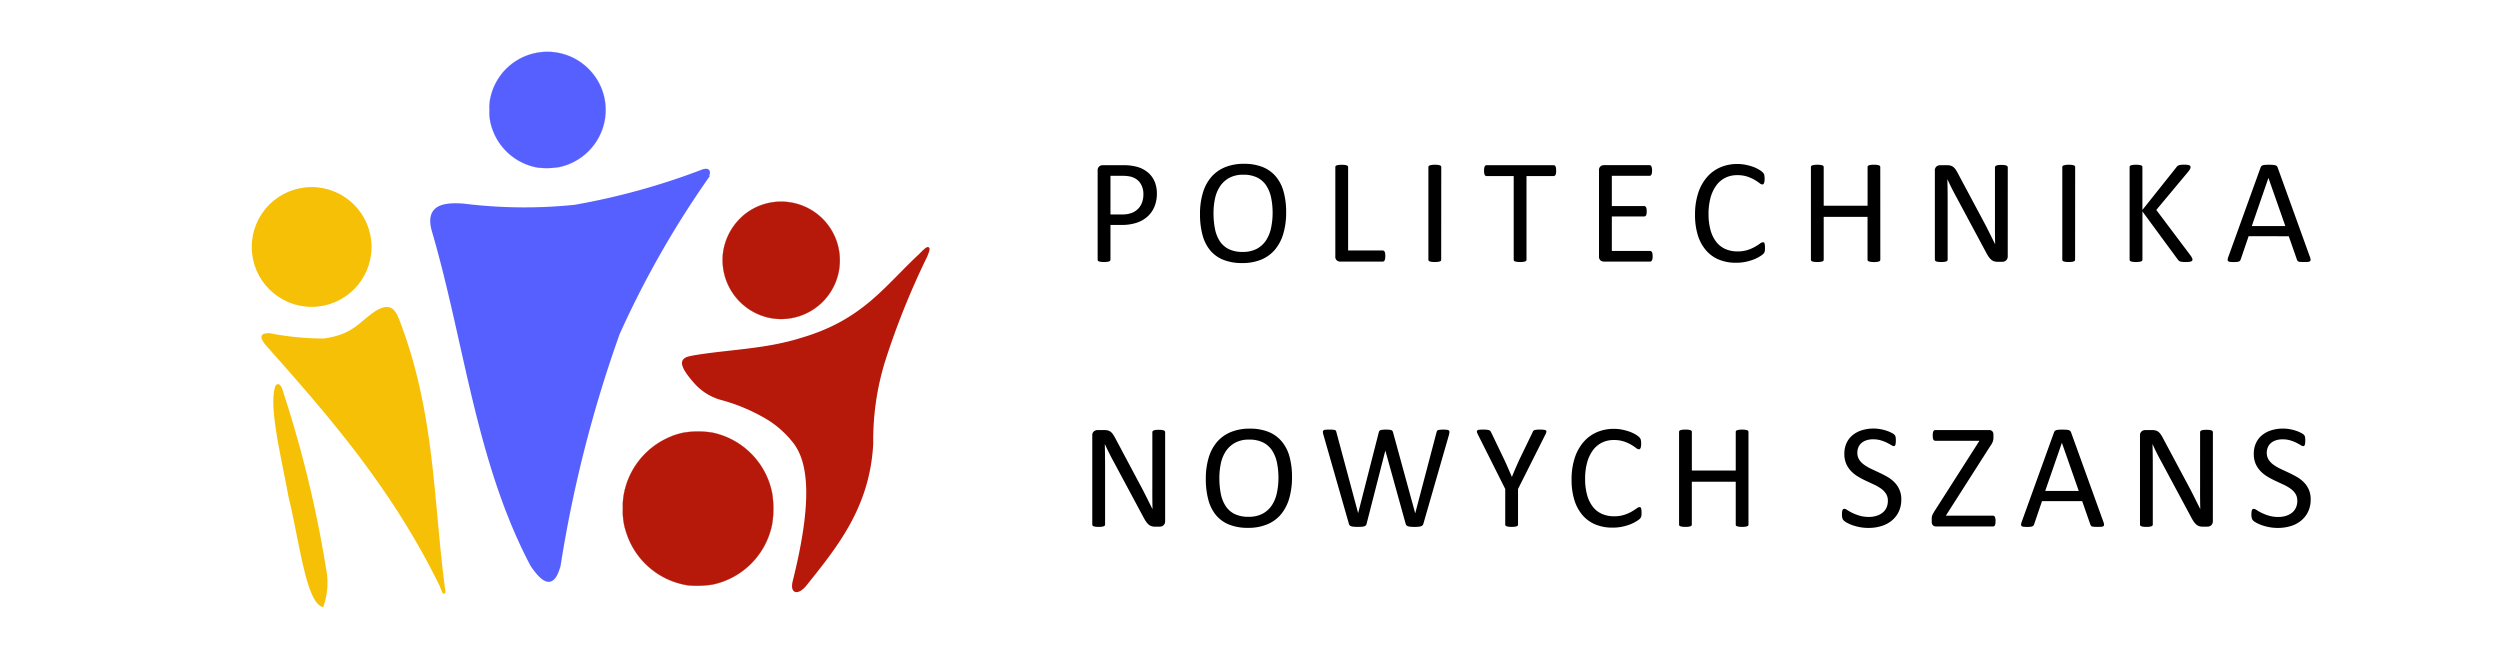
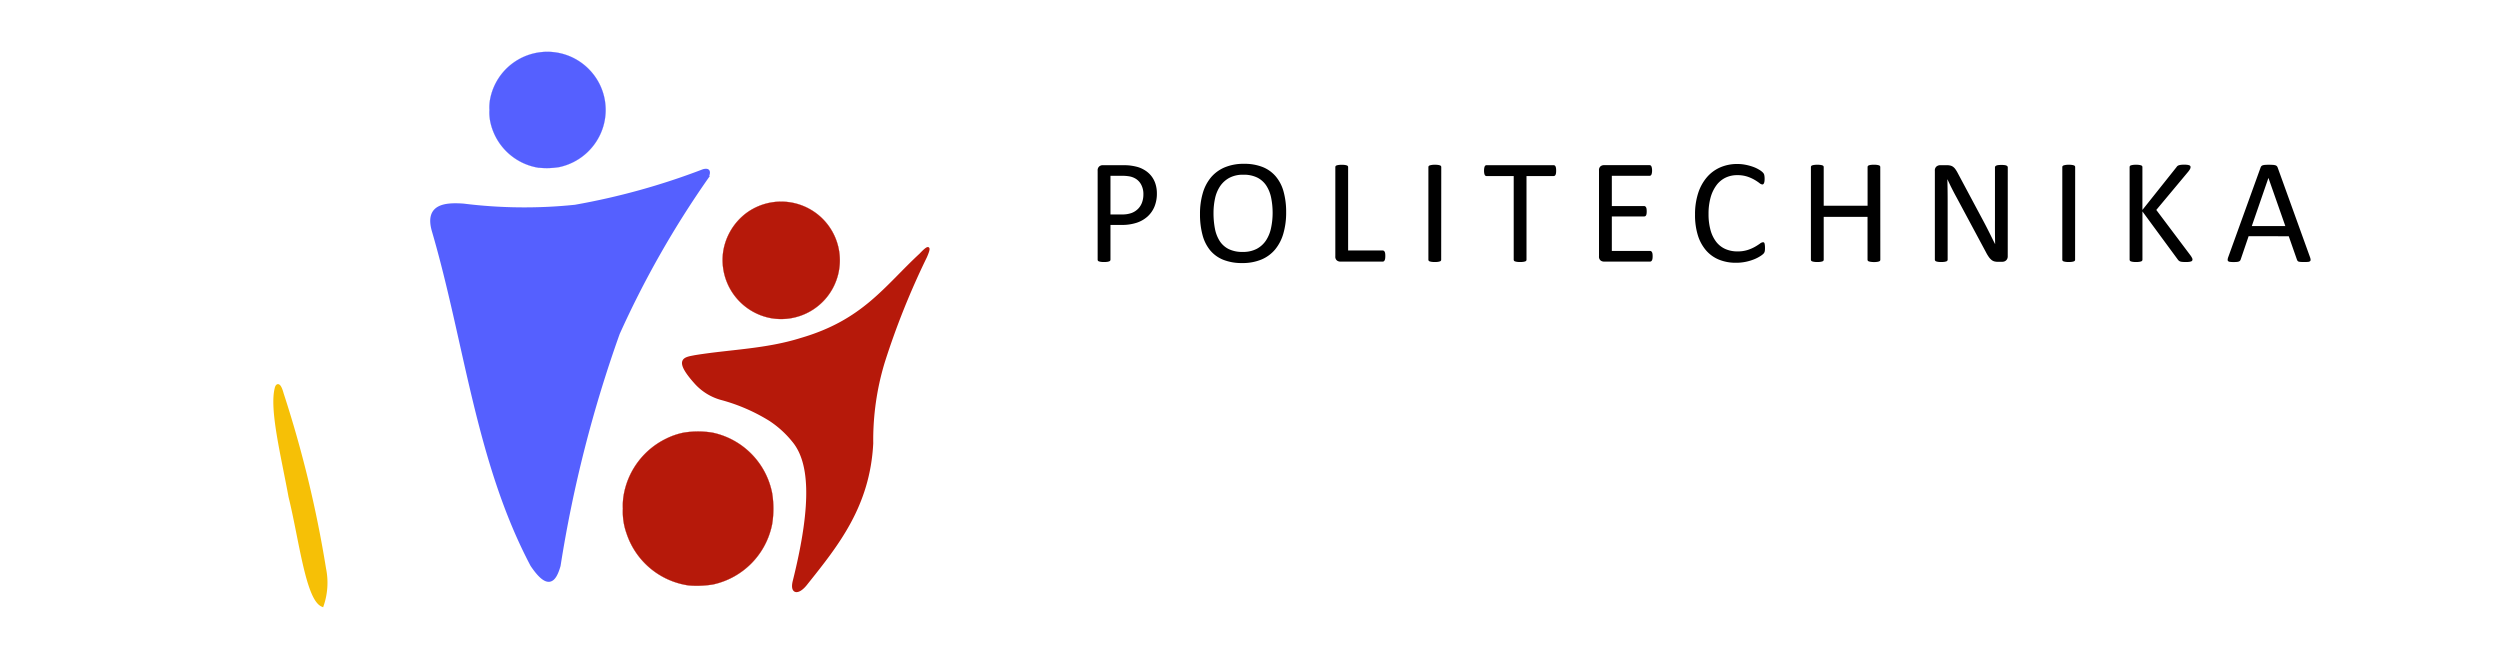
<svg xmlns="http://www.w3.org/2000/svg" width="213" height="56" viewBox="0 0 213 56">
  <g id="logo_pns" transform="translate(-49.338 -16.094)">
    <rect id="Rectangle_853" data-name="Rectangle 853" width="213" height="56" transform="translate(49.338 16.094)" fill="none" />
-     <path id="path246" d="M63.544,70.546a24.143,24.143,0,0,0,4.677.463c2.529-.353,3.046-1.382,4.374-2.3,1.305-.841,1.607-.136,1.915.559,3.108,8.044,2.9,15.508,3.943,23.16.047.311-.2-.407-.3-.609-4.066-8.263-9.369-14.346-14.645-20.285C62.532,70.437,63.3,70.614,63.544,70.546Z" transform="translate(8.709 -25.951)" fill="#f6c006" stroke="#f6c006" stroke-width="0.246" />
    <path id="path898" d="M65.395,83.019c.122-.357.321-.159.508.531a98.311,98.311,0,0,1,3.607,14.9,5.948,5.948,0,0,1-.2,3.115c-1.295-.553-1.874-5.7-2.754-9.255C65.915,88.8,64.9,84.809,65.395,83.019Z" transform="translate(7.486 -33.898)" fill="#f6c006" stroke="#f6c006" stroke-width="0.246" />
-     <ellipse id="path958" cx="4.98" cy="4.98" rx="4.98" ry="4.98" transform="translate(70.91 32.156)" fill="#f6c006" stroke="#f6c006" stroke-linecap="round" stroke-linejoin="round" stroke-width="0.246" />
    <path id="path1068" d="M94.926,47.46c-.622-2.182,1.046-2.291,2.57-2.187a41.877,41.877,0,0,0,9.513.1,59.21,59.21,0,0,0,10.934-3.033c.381-.1.575,0,.319.575a81.567,81.567,0,0,0-7.566,13.3A108.971,108.971,0,0,0,105.653,76c-.378,1.313-.941,2.012-2.33-.048C98.665,67.127,97.71,56.963,94.926,47.46Z" transform="translate(-8.676 -11.71)" fill="#5560ff" stroke="#5560ff" stroke-width="0.246" />
    <path id="path1070" d="M142.7,68.312c-1.679-1.935-.7-1.957.1-2.123,3.012-.489,6.023-.523,9.035-1.468,5.306-1.545,7.154-4.423,10.152-7.2.859-.91.8-.546.479.192a66.079,66.079,0,0,0-3.612,9.023,22.885,22.885,0,0,0-.969,6.875c-.273,5.3-2.913,8.6-5.555,11.907-.714.957-1.378.887-1.117-.16,1.718-6.875,1.362-10.249-.064-11.955a8.6,8.6,0,0,0-1.97-1.787,15.518,15.518,0,0,0-4.064-1.772,4.6,4.6,0,0,1-2.41-1.532Z" transform="translate(-34.241 -19.743)" fill="#b6190a" stroke="#b8180a" stroke-width="0.189" />
    <path id="path1937" d="M136.1,104.6a6.553,6.553,0,0,1-5.284-4.432,5.465,5.465,0,0,1-.311-2.111,5.332,5.332,0,0,1,.1-1.321,6.589,6.589,0,0,1,3.591-4.64,6,6,0,0,1,1.47-.506,7.591,7.591,0,0,1,2.486,0,6.554,6.554,0,0,1,5.065,5.144,8.286,8.286,0,0,1,0,2.652,6.547,6.547,0,0,1-5.04,5.133,8.535,8.535,0,0,1-2.073.082Z" transform="translate(-28.095 -38.63)" fill="#b6190a" stroke="#b6190a" stroke-linecap="round" stroke-linejoin="round" stroke-width="0.019" />
    <path id="path1939" d="M153.358,58.623a5.035,5.035,0,0,1-4.107-5.734,5.1,5.1,0,0,1,1.956-3.221,5,5,0,1,1,2.151,8.955Z" transform="translate(-38.286 -15.416)" fill="#b6190a" stroke="#b6190a" stroke-linecap="round" stroke-linejoin="round" stroke-width="0.019" />
    <path id="path1941" d="M151.377,86.111c-.115-.127-.092-.4.1-1.222a29.375,29.375,0,0,0,1-6.93,8.788,8.788,0,0,0-.415-3.083,5,5,0,0,0-1.284-2,11.923,11.923,0,0,0-5.37-2.963,10.983,10.983,0,0,1-1.111-.408,5.814,5.814,0,0,1-2.231-2.249c-.182-.359-.193-.467-.064-.631.185-.236.877-.356,4.331-.751a28.275,28.275,0,0,0,5.779-1.09,16.034,16.034,0,0,0,4.312-1.994,26.17,26.17,0,0,0,4.174-3.68c1.007-1,1.889-1.863,1.962-1.916l.131-.1-.028.142a5.576,5.576,0,0,1-.273.674c-.828,1.8-1.07,2.341-1.415,3.151-.7,1.642-1.37,3.409-1.84,4.855a22.82,22.82,0,0,0-1.241,7.2,15.356,15.356,0,0,1-.637,4.221c-.713,2.37-1.926,4.445-4.444,7.607-.687.863-.933,1.122-1.137,1.2-.159.06-.217.053-.3-.04Z" transform="translate(-34.316 -19.809)" fill="#b6190a" stroke="#b6190a" stroke-linecap="round" stroke-linejoin="round" stroke-width="0.019" />
    <path id="path2085" d="M109.881,30.628A5.008,5.008,0,0,1,105.74,26.7a3.905,3.905,0,0,1-.071-1,3.8,3.8,0,0,1,.07-.982,4.963,4.963,0,0,1,8.62-2.252,4.929,4.929,0,0,1,.975,4.735,5.007,5.007,0,0,1-3.741,3.371,6.666,6.666,0,0,1-1.712.049Z" transform="translate(-14.629 -0.238)" fill="#5560ff" stroke="#5560ff" stroke-linecap="round" stroke-linejoin="round" stroke-width="0.013" />
    <path id="text3063" d="M6.138-5.808a2.9,2.9,0,0,1-.2,1.111,2.345,2.345,0,0,1-.581.844,2.6,2.6,0,0,1-.927.54,4.014,4.014,0,0,1-1.311.19H2.184V-.165a.144.144,0,0,1-.029.089.189.189,0,0,1-.089.06A.875.875,0,0,1,1.9.022a1.809,1.809,0,0,1-.263.016A1.809,1.809,0,0,1,1.374.022a.962.962,0,0,1-.168-.038.17.17,0,0,1-.089-.06.156.156,0,0,1-.025-.089V-7.744a.44.44,0,0,1,.133-.362.462.462,0,0,1,.3-.108H3.282q.267,0,.511.022a4.779,4.779,0,0,1,.578.1,2.38,2.38,0,0,1,.679.273,2.146,2.146,0,0,1,.587.492,2.117,2.117,0,0,1,.371.676A2.627,2.627,0,0,1,6.138-5.808Zm-1.149.089A1.7,1.7,0,0,0,4.8-6.557a1.3,1.3,0,0,0-.463-.5,1.56,1.56,0,0,0-.571-.209,3.858,3.858,0,0,0-.574-.044H2.184v3.294h.984a2.29,2.29,0,0,0,.822-.127A1.543,1.543,0,0,0,4.539-4.5a1.476,1.476,0,0,0,.336-.54A1.982,1.982,0,0,0,4.989-5.719ZM17.152-4.2a6.37,6.37,0,0,1-.235,1.8,3.759,3.759,0,0,1-.7,1.362,3.061,3.061,0,0,1-1.171.863,4.153,4.153,0,0,1-1.644.3,4.227,4.227,0,0,1-1.6-.276,2.82,2.82,0,0,1-1.117-.8,3.429,3.429,0,0,1-.657-1.308,6.764,6.764,0,0,1-.216-1.8,6.205,6.205,0,0,1,.235-1.765,3.673,3.673,0,0,1,.7-1.349,3.118,3.118,0,0,1,1.174-.857,4.153,4.153,0,0,1,1.644-.3,4.189,4.189,0,0,1,1.581.273,2.863,2.863,0,0,1,1.12.8,3.385,3.385,0,0,1,.667,1.295A6.486,6.486,0,0,1,17.152-4.2ZM16-4.126a6.431,6.431,0,0,0-.124-1.3,2.983,2.983,0,0,0-.412-1.041,1.988,1.988,0,0,0-.77-.689A2.589,2.589,0,0,0,13.5-7.4a2.434,2.434,0,0,0-1.192.267,2.241,2.241,0,0,0-.783.711,2.957,2.957,0,0,0-.431,1.038,5.817,5.817,0,0,0-.13,1.247,6.883,6.883,0,0,0,.12,1.333,2.979,2.979,0,0,0,.406,1.051,1.946,1.946,0,0,0,.764.686,2.629,2.629,0,0,0,1.2.244,2.486,2.486,0,0,0,1.2-.267,2.166,2.166,0,0,0,.786-.72,3.049,3.049,0,0,0,.425-1.051A6.066,6.066,0,0,0,16-4.126Zm9.6,3.65a1.488,1.488,0,0,1-.013.213.519.519,0,0,1-.041.146.218.218,0,0,1-.07.089.169.169,0,0,1-.1.029H21.748a.45.45,0,0,1-.276-.1.408.408,0,0,1-.13-.346v-7.6a.156.156,0,0,1,.025-.089.17.17,0,0,1,.089-.06.962.962,0,0,1,.171-.038,1.823,1.823,0,0,1,.26-.016,1.809,1.809,0,0,1,.263.016.962.962,0,0,1,.168.038.17.17,0,0,1,.089.06.156.156,0,0,1,.025.089v7.1h2.945a.169.169,0,0,1,.1.029.227.227,0,0,1,.07.083.442.442,0,0,1,.041.143A1.558,1.558,0,0,1,25.6-.476Zm4.761.311a.156.156,0,0,1-.025.089.17.17,0,0,1-.089.06.962.962,0,0,1-.168.038,1.809,1.809,0,0,1-.263.016,1.823,1.823,0,0,1-.26-.016.961.961,0,0,1-.171-.038.17.17,0,0,1-.089-.06.156.156,0,0,1-.025-.089V-8.049a.144.144,0,0,1,.029-.089.19.19,0,0,1,.1-.06,1.057,1.057,0,0,1,.171-.038,1.7,1.7,0,0,1,.251-.016,1.809,1.809,0,0,1,.263.016.962.962,0,0,1,.168.038.17.17,0,0,1,.089.06.156.156,0,0,1,.025.089Zm9.795-7.579a1.5,1.5,0,0,1-.013.209.442.442,0,0,1-.041.143.2.2,0,0,1-.07.079.172.172,0,0,1-.092.025H37.63V-.165a.156.156,0,0,1-.025.089.17.17,0,0,1-.089.06.962.962,0,0,1-.168.038,1.809,1.809,0,0,1-.263.016,1.823,1.823,0,0,1-.26-.016.961.961,0,0,1-.171-.038.17.17,0,0,1-.089-.06.156.156,0,0,1-.025-.089V-7.287H34.228a.172.172,0,0,1-.092-.025.179.179,0,0,1-.067-.079.583.583,0,0,1-.041-.143,1.207,1.207,0,0,1-.016-.209,1.264,1.264,0,0,1,.016-.213.644.644,0,0,1,.041-.149.177.177,0,0,1,.067-.083.172.172,0,0,1,.092-.025h5.713a.172.172,0,0,1,.092.025.2.2,0,0,1,.07.083.486.486,0,0,1,.041.149A1.573,1.573,0,0,1,40.156-7.744Zm8.22,7.293a1.381,1.381,0,0,1-.013.2.421.421,0,0,1-.044.143.218.218,0,0,1-.073.083A.172.172,0,0,1,48.155,0H44.213a.45.45,0,0,1-.276-.1.408.408,0,0,1-.13-.346V-7.77a.408.408,0,0,1,.13-.346.45.45,0,0,1,.276-.1h3.9a.172.172,0,0,1,.092.025.177.177,0,0,1,.067.083.645.645,0,0,1,.041.143,1.2,1.2,0,0,1,.016.213,1.11,1.11,0,0,1-.016.2.582.582,0,0,1-.041.14.179.179,0,0,1-.067.079.172.172,0,0,1-.092.025H44.9v2.577h2.755a.158.158,0,0,1,.092.029.233.233,0,0,1,.07.079.406.406,0,0,1,.041.14,1.5,1.5,0,0,1,.013.209,1.315,1.315,0,0,1-.013.2.4.4,0,0,1-.041.133.179.179,0,0,1-.07.073.191.191,0,0,1-.092.022H44.9V-.908h3.256a.172.172,0,0,1,.092.025A.223.223,0,0,1,48.32-.8a.388.388,0,0,1,.044.14A1.488,1.488,0,0,1,48.377-.451Zm9.573-.711q0,.1-.006.178a.728.728,0,0,1-.022.133.443.443,0,0,1-.041.1.556.556,0,0,1-.089.108,1.831,1.831,0,0,1-.267.194,3.186,3.186,0,0,1-.5.254,4.2,4.2,0,0,1-.692.209A3.983,3.983,0,0,1,55.474.1,3.745,3.745,0,0,1,54.03-.165a2.916,2.916,0,0,1-1.1-.787,3.59,3.59,0,0,1-.7-1.285A5.79,5.79,0,0,1,51.989-4a5.814,5.814,0,0,1,.263-1.822,3.957,3.957,0,0,1,.74-1.355,3.16,3.16,0,0,1,1.139-.847A3.608,3.608,0,0,1,55.6-8.315a3.552,3.552,0,0,1,.692.067,4.423,4.423,0,0,1,.622.168,2.825,2.825,0,0,1,.508.235,1.716,1.716,0,0,1,.308.219.737.737,0,0,1,.111.13.433.433,0,0,1,.041.1,1.034,1.034,0,0,1,.025.143,1.747,1.747,0,0,1,.01.2,1.552,1.552,0,0,1-.013.216.607.607,0,0,1-.038.149.226.226,0,0,1-.061.089.132.132,0,0,1-.086.029.475.475,0,0,1-.249-.124,4.042,4.042,0,0,0-.412-.273,3.334,3.334,0,0,0-.613-.273,2.674,2.674,0,0,0-.865-.124,2.251,2.251,0,0,0-1,.219,2.108,2.108,0,0,0-.769.644,3.164,3.164,0,0,0-.495,1.038,5.09,5.09,0,0,0-.176,1.4,5.1,5.1,0,0,0,.169,1.381,2.869,2.869,0,0,0,.485,1,2.028,2.028,0,0,0,.775.609,2.513,2.513,0,0,0,1.04.206,2.753,2.753,0,0,0,.858-.121,3.346,3.346,0,0,0,.625-.27,4.916,4.916,0,0,0,.424-.27.508.508,0,0,1,.262-.121.147.147,0,0,1,.077.019.132.132,0,0,1,.051.073.662.662,0,0,1,.029.149Q57.949-1.308,57.949-1.162Zm9.826,1a.156.156,0,0,1-.025.089.17.17,0,0,1-.089.06.962.962,0,0,1-.168.038,1.755,1.755,0,0,1-.257.016A1.8,1.8,0,0,1,66.97.022.964.964,0,0,1,66.8-.016a.17.17,0,0,1-.089-.06.156.156,0,0,1-.025-.089V-3.809H62.952V-.165a.156.156,0,0,1-.025.089.17.17,0,0,1-.089.06.962.962,0,0,1-.168.038,1.809,1.809,0,0,1-.263.016,1.823,1.823,0,0,1-.26-.016.961.961,0,0,1-.171-.038.17.17,0,0,1-.089-.06.156.156,0,0,1-.025-.089V-8.049a.156.156,0,0,1,.025-.089.17.17,0,0,1,.089-.06.961.961,0,0,1,.171-.038,1.823,1.823,0,0,1,.26-.016,1.809,1.809,0,0,1,.263.016.962.962,0,0,1,.168.038.17.17,0,0,1,.089.06.156.156,0,0,1,.025.089v3.288H66.69V-8.049a.156.156,0,0,1,.025-.089A.17.17,0,0,1,66.8-8.2a.964.964,0,0,1,.165-.038,1.8,1.8,0,0,1,.267-.016,1.755,1.755,0,0,1,.257.016.962.962,0,0,1,.168.038.17.17,0,0,1,.089.06.156.156,0,0,1,.025.089ZM78.631-.451a.5.5,0,0,1-.043.216.425.425,0,0,1-.112.146.433.433,0,0,1-.154.083.6.6,0,0,1-.171.025H77.79a1.142,1.142,0,0,1-.3-.035.669.669,0,0,1-.243-.127,1.284,1.284,0,0,1-.23-.251A3.31,3.31,0,0,1,76.775-.8L74.269-5.472q-.2-.362-.4-.759T73.5-7h-.013q.013.457.019.933t.006.946V-.165a.155.155,0,0,1-.027.086.169.169,0,0,1-.09.063.966.966,0,0,1-.167.038,1.808,1.808,0,0,1-.265.016A1.807,1.807,0,0,1,72.7.022a.875.875,0,0,1-.164-.038.169.169,0,0,1-.087-.063.155.155,0,0,1-.027-.086V-7.744a.423.423,0,0,1,.144-.362.514.514,0,0,1,.314-.108h.537a1.344,1.344,0,0,1,.318.032.662.662,0,0,1,.229.1.9.9,0,0,1,.2.2,2.726,2.726,0,0,1,.2.327l1.926,3.605q.178.33.344.644t.319.619q.153.3.3.6t.3.594h.006q-.013-.5-.016-1.044t0-1.044V-8.03a.141.141,0,0,1,.027-.083.215.215,0,0,1,.09-.067.591.591,0,0,1,.167-.041,2.326,2.326,0,0,1,.271-.013,2.2,2.2,0,0,1,.255.013.554.554,0,0,1,.167.041.217.217,0,0,1,.087.067.141.141,0,0,1,.027.083Zm5.739.286a.156.156,0,0,1-.025.089.17.17,0,0,1-.089.06.962.962,0,0,1-.168.038,1.809,1.809,0,0,1-.263.016,1.823,1.823,0,0,1-.26-.016.961.961,0,0,1-.171-.038.17.17,0,0,1-.089-.06.156.156,0,0,1-.025-.089V-8.049a.144.144,0,0,1,.029-.089.19.19,0,0,1,.1-.06,1.057,1.057,0,0,1,.171-.038,1.7,1.7,0,0,1,.251-.016,1.809,1.809,0,0,1,.263.016.962.962,0,0,1,.168.038.17.17,0,0,1,.089.06.156.156,0,0,1,.025.089Zm10-.013a.191.191,0,0,1-.022.092.159.159,0,0,1-.086.067.782.782,0,0,1-.171.041,1.99,1.99,0,0,1-.279.016,2.778,2.778,0,0,1-.362-.019.466.466,0,0,1-.209-.07.488.488,0,0,1-.114-.114L90.108-4.272V-.165a.161.161,0,0,1-.025.086.162.162,0,0,1-.089.063.962.962,0,0,1-.168.038,1.809,1.809,0,0,1-.263.016A1.823,1.823,0,0,1,89.3.022a.961.961,0,0,1-.171-.038.162.162,0,0,1-.089-.063.161.161,0,0,1-.025-.086V-8.049a.156.156,0,0,1,.025-.089.17.17,0,0,1,.089-.06.962.962,0,0,1,.171-.038,1.823,1.823,0,0,1,.26-.016,1.809,1.809,0,0,1,.263.016.962.962,0,0,1,.168.038.17.17,0,0,1,.089.06.156.156,0,0,1,.025.089V-4.4l2.907-3.65a.383.383,0,0,1,.089-.1.4.4,0,0,1,.124-.06,1.056,1.056,0,0,1,.178-.035,2.324,2.324,0,0,1,.27-.013,1.8,1.8,0,0,1,.267.016.712.712,0,0,1,.162.041.165.165,0,0,1,.083.063.161.161,0,0,1,.022.083.366.366,0,0,1-.041.165,1.509,1.509,0,0,1-.156.229L91.288-4.4,94.221-.5a1.452,1.452,0,0,1,.13.225A.3.3,0,0,1,94.373-.178Zm10.011-.209a.785.785,0,0,1,.054.225.155.155,0,0,1-.048.13.306.306,0,0,1-.168.057,3.065,3.065,0,0,1-.314.013q-.2,0-.314-.01A.71.71,0,0,1,103.416,0a.189.189,0,0,1-.089-.06.492.492,0,0,1-.054-.1l-.7-2H99.153L98.48-.184a.332.332,0,0,1-.051.1.246.246,0,0,1-.092.07.563.563,0,0,1-.171.041,2.644,2.644,0,0,1-.289.013,2.33,2.33,0,0,1-.3-.016.3.3,0,0,1-.165-.06.161.161,0,0,1-.044-.13.785.785,0,0,1,.054-.225l2.755-7.63a.333.333,0,0,1,.067-.114.276.276,0,0,1,.121-.07.911.911,0,0,1,.2-.035q.124-.01.314-.01t.336.01a1,1,0,0,1,.216.035.284.284,0,0,1,.127.073.34.34,0,0,1,.07.117Zm-3.536-6.735h-.006L99.426-3.028h2.856Z" transform="translate(141.766 38.381)" />
-     <path id="text3063-2" d="M7.3-.451a.5.5,0,0,1-.043.216.425.425,0,0,1-.112.146.433.433,0,0,1-.154.083.6.6,0,0,1-.171.025H6.46a1.142,1.142,0,0,1-.3-.035.669.669,0,0,1-.243-.127,1.284,1.284,0,0,1-.23-.251A3.309,3.309,0,0,1,5.444-.8L2.939-5.472q-.2-.362-.4-.759T2.171-7H2.158q.013.457.019.933t.006.946V-.165a.155.155,0,0,1-.027.086.169.169,0,0,1-.09.063A.966.966,0,0,1,1.9.022a1.808,1.808,0,0,1-.265.016A1.807,1.807,0,0,1,1.37.022a.875.875,0,0,1-.164-.038.169.169,0,0,1-.087-.063.155.155,0,0,1-.027-.086V-7.744a.423.423,0,0,1,.144-.362.514.514,0,0,1,.314-.108h.537a1.344,1.344,0,0,1,.318.032.662.662,0,0,1,.229.1.9.9,0,0,1,.2.2,2.727,2.727,0,0,1,.2.327L4.957-3.942q.178.33.344.644t.319.619q.153.3.3.6t.3.594h.006q-.013-.5-.016-1.044t0-1.044V-8.03a.141.141,0,0,1,.027-.083.215.215,0,0,1,.09-.067.591.591,0,0,1,.167-.041,2.326,2.326,0,0,1,.271-.013,2.2,2.2,0,0,1,.255.013.554.554,0,0,1,.167.041.217.217,0,0,1,.087.067A.141.141,0,0,1,7.3-8.03ZM18.109-4.2a6.37,6.37,0,0,1-.235,1.8,3.759,3.759,0,0,1-.7,1.362A3.061,3.061,0,0,1,16-.181a4.153,4.153,0,0,1-1.644.3,4.227,4.227,0,0,1-1.6-.276,2.82,2.82,0,0,1-1.117-.8,3.429,3.429,0,0,1-.657-1.308,6.764,6.764,0,0,1-.216-1.8A6.205,6.205,0,0,1,11-5.827a3.673,3.673,0,0,1,.7-1.349,3.118,3.118,0,0,1,1.174-.857,4.153,4.153,0,0,1,1.644-.3,4.189,4.189,0,0,1,1.581.273,2.863,2.863,0,0,1,1.12.8A3.385,3.385,0,0,1,17.89-5.97,6.486,6.486,0,0,1,18.109-4.2Zm-1.155.076a6.431,6.431,0,0,0-.124-1.3,2.983,2.983,0,0,0-.412-1.041,1.988,1.988,0,0,0-.77-.689A2.589,2.589,0,0,0,14.456-7.4a2.434,2.434,0,0,0-1.192.267,2.241,2.241,0,0,0-.783.711,2.957,2.957,0,0,0-.431,1.038,5.817,5.817,0,0,0-.13,1.247,6.883,6.883,0,0,0,.12,1.333,2.979,2.979,0,0,0,.406,1.051,1.946,1.946,0,0,0,.764.686,2.629,2.629,0,0,0,1.2.244,2.486,2.486,0,0,0,1.2-.267,2.166,2.166,0,0,0,.786-.72,3.049,3.049,0,0,0,.425-1.051A6.066,6.066,0,0,0,16.954-4.126ZM29.305-.241a.341.341,0,0,1-.076.143.323.323,0,0,1-.14.083,1.064,1.064,0,0,1-.219.041q-.13.013-.321.013T28.217.025a1.078,1.078,0,0,1-.225-.041A.277.277,0,0,1,27.858-.1a.392.392,0,0,1-.07-.143l-1.72-6.2h-.013l-1.587,6.2a.33.33,0,0,1-.063.143.277.277,0,0,1-.127.083.945.945,0,0,1-.213.041q-.13.013-.333.013T23.383.025a1.086,1.086,0,0,1-.229-.041A.3.3,0,0,1,23.018-.1a.309.309,0,0,1-.067-.143L20.78-7.827a1.146,1.146,0,0,1-.041-.229.147.147,0,0,1,.051-.127.331.331,0,0,1,.175-.057q.121-.013.324-.013t.311.01a.6.6,0,0,1,.175.035.153.153,0,0,1,.083.07.43.43,0,0,1,.035.114l1.847,6.881h.006L25.5-8.011a.468.468,0,0,1,.048-.117.181.181,0,0,1,.092-.073.716.716,0,0,1,.181-.038,2.986,2.986,0,0,1,.308-.013,2.466,2.466,0,0,1,.282.013.687.687,0,0,1,.168.038.181.181,0,0,1,.092.073.468.468,0,0,1,.048.117L28.6-1.143h.013l1.809-6.875q.019-.063.038-.111A.136.136,0,0,1,30.54-8.2a.65.65,0,0,1,.171-.038,2.72,2.72,0,0,1,.3-.013,2.241,2.241,0,0,1,.3.016.313.313,0,0,1,.162.06.151.151,0,0,1,.048.127,1.4,1.4,0,0,1-.035.229Zm8.061-2.952V-.165a.157.157,0,0,1-.025.089.169.169,0,0,1-.088.06.952.952,0,0,1-.17.038,1.8,1.8,0,0,1-.259.016,1.788,1.788,0,0,1-.262-.016,1.045,1.045,0,0,1-.17-.038.17.17,0,0,1-.091-.06.157.157,0,0,1-.025-.089V-3.193L33.951-7.827a1.031,1.031,0,0,1-.086-.229.129.129,0,0,1,.032-.127.3.3,0,0,1,.171-.057q.124-.013.333-.013a2.985,2.985,0,0,1,.308.013A.991.991,0,0,1,34.9-8.2a.221.221,0,0,1,.1.063.527.527,0,0,1,.067.1L36.2-5.675q.158.336.316.7t.322.743h.013q.145-.362.3-.72t.313-.708L38.61-8.03a.323.323,0,0,1,.054-.108.21.21,0,0,1,.1-.067.766.766,0,0,1,.168-.035,2.411,2.411,0,0,1,.273-.013,3.133,3.133,0,0,1,.359.016.345.345,0,0,1,.181.06.125.125,0,0,1,.035.127.934.934,0,0,1-.086.222ZM47.89-1.162q0,.1-.006.178a.728.728,0,0,1-.022.133.443.443,0,0,1-.041.1.556.556,0,0,1-.089.108,1.831,1.831,0,0,1-.267.194,3.186,3.186,0,0,1-.5.254,4.2,4.2,0,0,1-.692.209A3.983,3.983,0,0,1,45.414.1,3.745,3.745,0,0,1,43.97-.165a2.916,2.916,0,0,1-1.1-.787,3.59,3.59,0,0,1-.7-1.285A5.79,5.79,0,0,1,41.929-4a5.814,5.814,0,0,1,.263-1.822,3.957,3.957,0,0,1,.74-1.355,3.16,3.16,0,0,1,1.139-.847,3.608,3.608,0,0,1,1.469-.292,3.552,3.552,0,0,1,.692.067,4.423,4.423,0,0,1,.622.168,2.825,2.825,0,0,1,.508.235,1.716,1.716,0,0,1,.308.219.737.737,0,0,1,.111.13.433.433,0,0,1,.041.1,1.034,1.034,0,0,1,.025.143,1.747,1.747,0,0,1,.01.2,1.552,1.552,0,0,1-.013.216.607.607,0,0,1-.038.149.226.226,0,0,1-.061.089.132.132,0,0,1-.086.029.475.475,0,0,1-.249-.124A4.042,4.042,0,0,0,47-6.967a3.334,3.334,0,0,0-.613-.273,2.674,2.674,0,0,0-.865-.124,2.251,2.251,0,0,0-1,.219,2.108,2.108,0,0,0-.769.644,3.164,3.164,0,0,0-.495,1.038,5.09,5.09,0,0,0-.176,1.4,5.1,5.1,0,0,0,.169,1.381,2.869,2.869,0,0,0,.485,1,2.028,2.028,0,0,0,.775.609,2.513,2.513,0,0,0,1.04.206,2.753,2.753,0,0,0,.858-.121,3.346,3.346,0,0,0,.625-.27,4.916,4.916,0,0,0,.424-.27.508.508,0,0,1,.262-.121.147.147,0,0,1,.077.019.132.132,0,0,1,.051.073.662.662,0,0,1,.029.149Q47.89-1.308,47.89-1.162ZM57-.165a.156.156,0,0,1-.025.089.17.17,0,0,1-.089.06.962.962,0,0,1-.168.038,1.755,1.755,0,0,1-.257.016,1.8,1.8,0,0,1-.267-.016.964.964,0,0,1-.165-.038.17.17,0,0,1-.089-.06.156.156,0,0,1-.025-.089V-3.809H52.173V-.165a.156.156,0,0,1-.025.089.17.17,0,0,1-.089.06.962.962,0,0,1-.168.038,1.809,1.809,0,0,1-.263.016,1.823,1.823,0,0,1-.26-.016A.961.961,0,0,1,51.2-.016a.17.17,0,0,1-.089-.06.156.156,0,0,1-.025-.089V-8.049a.156.156,0,0,1,.025-.089A.17.17,0,0,1,51.2-8.2a.961.961,0,0,1,.171-.038,1.823,1.823,0,0,1,.26-.016,1.809,1.809,0,0,1,.263.016.962.962,0,0,1,.168.038.17.17,0,0,1,.089.06.156.156,0,0,1,.025.089v3.288h3.739V-8.049a.156.156,0,0,1,.025-.089.17.17,0,0,1,.089-.06.964.964,0,0,1,.165-.038,1.8,1.8,0,0,1,.267-.016,1.755,1.755,0,0,1,.257.016.962.962,0,0,1,.168.038.17.17,0,0,1,.089.06A.156.156,0,0,1,57-8.049ZM70.021-2.3a2.382,2.382,0,0,1-.213,1.028,2.207,2.207,0,0,1-.59.765,2.558,2.558,0,0,1-.889.473,3.7,3.7,0,0,1-1.1.159,3.937,3.937,0,0,1-.765-.07,4.183,4.183,0,0,1-.628-.171,3.038,3.038,0,0,1-.463-.209,1.235,1.235,0,0,1-.26-.184A.466.466,0,0,1,65-.708a1.139,1.139,0,0,1-.035-.314,1.746,1.746,0,0,1,.013-.232.563.563,0,0,1,.038-.149.165.165,0,0,1,.063-.079.173.173,0,0,1,.089-.022.518.518,0,0,1,.251.108,3.943,3.943,0,0,0,.416.235,4.082,4.082,0,0,0,.613.238,2.8,2.8,0,0,0,.828.111,2.111,2.111,0,0,0,.651-.1,1.532,1.532,0,0,0,.508-.27,1.165,1.165,0,0,0,.327-.428,1.393,1.393,0,0,0,.114-.578,1.082,1.082,0,0,0-.159-.6,1.6,1.6,0,0,0-.419-.435,3.674,3.674,0,0,0-.594-.343l-.682-.317a7.423,7.423,0,0,1-.679-.359,2.884,2.884,0,0,1-.59-.463,2.155,2.155,0,0,1-.422-.625,2.08,2.08,0,0,1-.162-.86,2.153,2.153,0,0,1,.187-.917,1.89,1.89,0,0,1,.521-.676,2.323,2.323,0,0,1,.793-.416,3.335,3.335,0,0,1,.993-.143,3.226,3.226,0,0,1,.549.048,3.745,3.745,0,0,1,.521.127,2.9,2.9,0,0,1,.435.178,1.125,1.125,0,0,1,.251.159.482.482,0,0,1,.079.1.359.359,0,0,1,.032.089.907.907,0,0,1,.019.13q.006.076.006.2a1.926,1.926,0,0,1-.01.2.779.779,0,0,1-.029.149.182.182,0,0,1-.054.089.122.122,0,0,1-.079.029.512.512,0,0,1-.219-.089q-.149-.089-.365-.2a3.21,3.21,0,0,0-.511-.2,2.224,2.224,0,0,0-.663-.092,1.75,1.75,0,0,0-.6.092,1.224,1.224,0,0,0-.419.244.97.97,0,0,0-.248.362,1.2,1.2,0,0,0-.083.444,1.07,1.07,0,0,0,.159.59,1.621,1.621,0,0,0,.422.438,3.758,3.758,0,0,0,.6.349l.686.321q.349.162.686.355a2.862,2.862,0,0,1,.6.457,2.08,2.08,0,0,1,.425.622A2.046,2.046,0,0,1,70.021-2.3ZM78.05-.457a1.434,1.434,0,0,1-.013.206A.477.477,0,0,1,78-.108a.2.2,0,0,1-.07.083.184.184,0,0,1-.1.025h-4.85a.36.36,0,0,1-.267-.1.443.443,0,0,1-.1-.324V-.66a1.131,1.131,0,0,1,.01-.152.636.636,0,0,1,.041-.149,1.385,1.385,0,0,1,.089-.178q.057-.1.14-.232L76.679-7.3H72.934a.214.214,0,0,1-.108-.025.191.191,0,0,1-.073-.079.437.437,0,0,1-.041-.14,1.382,1.382,0,0,1-.013-.2,1.558,1.558,0,0,1,.013-.216.481.481,0,0,1,.041-.146.188.188,0,0,1,.073-.083.214.214,0,0,1,.108-.025H77.5a.365.365,0,0,1,.27.1.41.41,0,0,1,.1.3v.248a1.155,1.155,0,0,1-.013.181.806.806,0,0,1-.044.162,1.34,1.34,0,0,1-.086.178q-.054.1-.143.222L73.816-.92h4.012a.179.179,0,0,1,.165.108A.809.809,0,0,1,78.05-.457Zm9.191.07a.785.785,0,0,1,.054.225.155.155,0,0,1-.048.13.306.306,0,0,1-.168.057,3.065,3.065,0,0,1-.314.013q-.2,0-.314-.01A.71.71,0,0,1,86.273,0a.189.189,0,0,1-.089-.06.492.492,0,0,1-.054-.1l-.7-2H82.01L81.337-.184a.332.332,0,0,1-.051.1.246.246,0,0,1-.092.07.563.563,0,0,1-.171.041,2.644,2.644,0,0,1-.289.013,2.33,2.33,0,0,1-.3-.016.3.3,0,0,1-.165-.06.161.161,0,0,1-.044-.13.785.785,0,0,1,.054-.225l2.755-7.63a.333.333,0,0,1,.067-.114.276.276,0,0,1,.121-.07.911.911,0,0,1,.2-.035q.124-.01.314-.01t.336.01a1,1,0,0,1,.216.035.284.284,0,0,1,.127.073.34.34,0,0,1,.07.117ZM83.705-7.122H83.7L82.283-3.028H85.14ZM96.565-.451a.5.5,0,0,1-.043.216.425.425,0,0,1-.112.146.433.433,0,0,1-.154.083.6.6,0,0,1-.171.025h-.361a1.142,1.142,0,0,1-.3-.035.669.669,0,0,1-.243-.127,1.284,1.284,0,0,1-.23-.251A3.309,3.309,0,0,1,94.709-.8L92.2-5.472q-.2-.362-.4-.759T91.436-7h-.013q.013.457.019.933t.006.946V-.165a.155.155,0,0,1-.027.086.169.169,0,0,1-.09.063.966.966,0,0,1-.167.038A1.808,1.808,0,0,1,90.9.038a1.806,1.806,0,0,1-.265-.016.875.875,0,0,1-.164-.038.169.169,0,0,1-.087-.063.155.155,0,0,1-.027-.086V-7.744a.423.423,0,0,1,.144-.362.514.514,0,0,1,.314-.108h.537a1.344,1.344,0,0,1,.318.032.662.662,0,0,1,.229.1.9.9,0,0,1,.2.2,2.726,2.726,0,0,1,.2.327l1.926,3.605q.178.33.344.644t.319.619q.153.3.3.6t.3.594h.006q-.013-.5-.016-1.044t0-1.044V-8.03a.141.141,0,0,1,.027-.083.215.215,0,0,1,.09-.067.591.591,0,0,1,.167-.041,2.326,2.326,0,0,1,.271-.013,2.2,2.2,0,0,1,.255.013.554.554,0,0,1,.167.041.217.217,0,0,1,.087.067.141.141,0,0,1,.027.083ZM104.9-2.3a2.382,2.382,0,0,1-.213,1.028,2.207,2.207,0,0,1-.59.765,2.558,2.558,0,0,1-.889.473,3.7,3.7,0,0,1-1.1.159,3.937,3.937,0,0,1-.765-.07,4.183,4.183,0,0,1-.628-.171,3.038,3.038,0,0,1-.463-.209,1.235,1.235,0,0,1-.26-.184.466.466,0,0,1-.108-.194,1.139,1.139,0,0,1-.035-.314,1.746,1.746,0,0,1,.013-.232A.563.563,0,0,1,99.9-1.4a.165.165,0,0,1,.063-.079.173.173,0,0,1,.089-.022.518.518,0,0,1,.251.108,3.943,3.943,0,0,0,.416.235,4.082,4.082,0,0,0,.613.238,2.8,2.8,0,0,0,.828.111,2.111,2.111,0,0,0,.651-.1,1.532,1.532,0,0,0,.508-.27,1.165,1.165,0,0,0,.327-.428,1.393,1.393,0,0,0,.114-.578,1.082,1.082,0,0,0-.159-.6,1.6,1.6,0,0,0-.419-.435,3.674,3.674,0,0,0-.594-.343l-.682-.317a7.423,7.423,0,0,1-.679-.359,2.884,2.884,0,0,1-.59-.463,2.155,2.155,0,0,1-.422-.625,2.08,2.08,0,0,1-.162-.86,2.153,2.153,0,0,1,.187-.917,1.89,1.89,0,0,1,.521-.676,2.323,2.323,0,0,1,.793-.416,3.335,3.335,0,0,1,.993-.143,3.226,3.226,0,0,1,.549.048,3.745,3.745,0,0,1,.521.127,2.9,2.9,0,0,1,.435.178,1.125,1.125,0,0,1,.251.159.482.482,0,0,1,.079.1.359.359,0,0,1,.032.089.907.907,0,0,1,.019.13q.006.076.006.2a1.926,1.926,0,0,1-.01.2.779.779,0,0,1-.029.149.182.182,0,0,1-.054.089.122.122,0,0,1-.079.029.512.512,0,0,1-.219-.089q-.149-.089-.365-.2a3.21,3.21,0,0,0-.511-.2,2.224,2.224,0,0,0-.663-.092,1.75,1.75,0,0,0-.6.092,1.224,1.224,0,0,0-.419.244.97.97,0,0,0-.248.362,1.2,1.2,0,0,0-.083.444,1.07,1.07,0,0,0,.159.59,1.621,1.621,0,0,0,.422.438,3.758,3.758,0,0,0,.6.349l.686.321q.349.162.686.355a2.862,2.862,0,0,1,.6.457,2.08,2.08,0,0,1,.425.622A2.046,2.046,0,0,1,104.9-2.3Z" transform="translate(141.308 60.948)" />
  </g>
</svg>